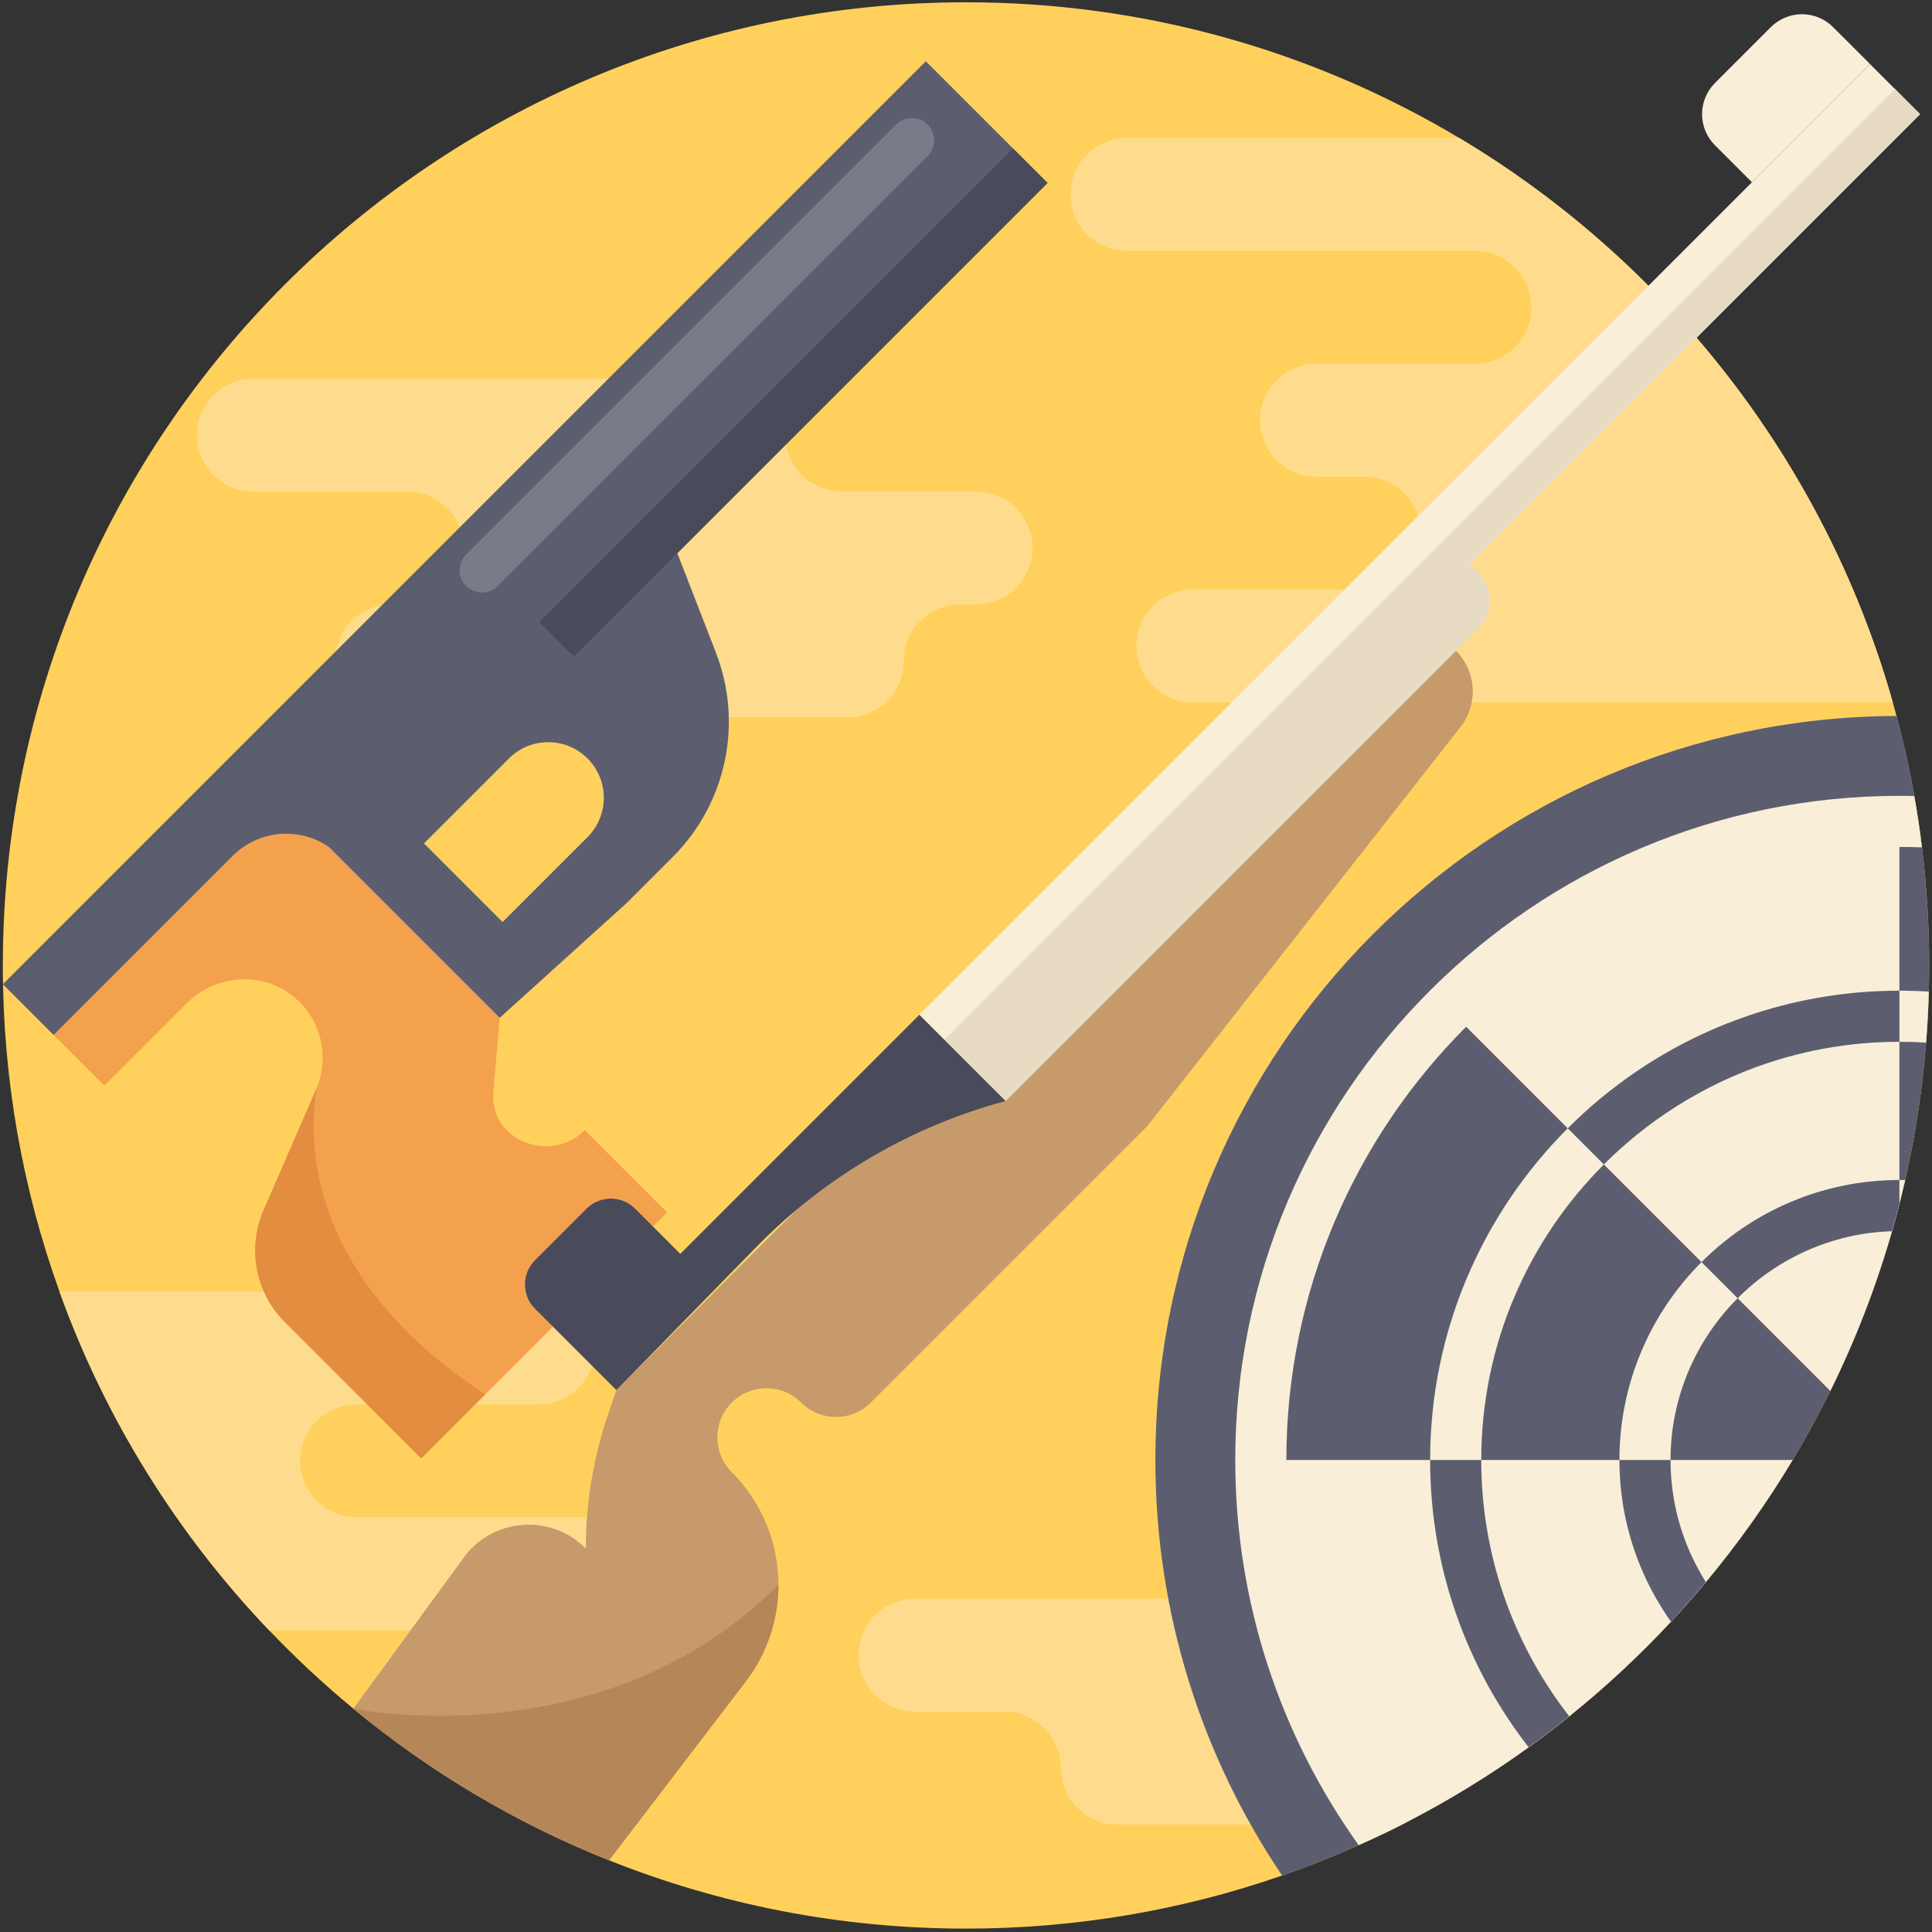
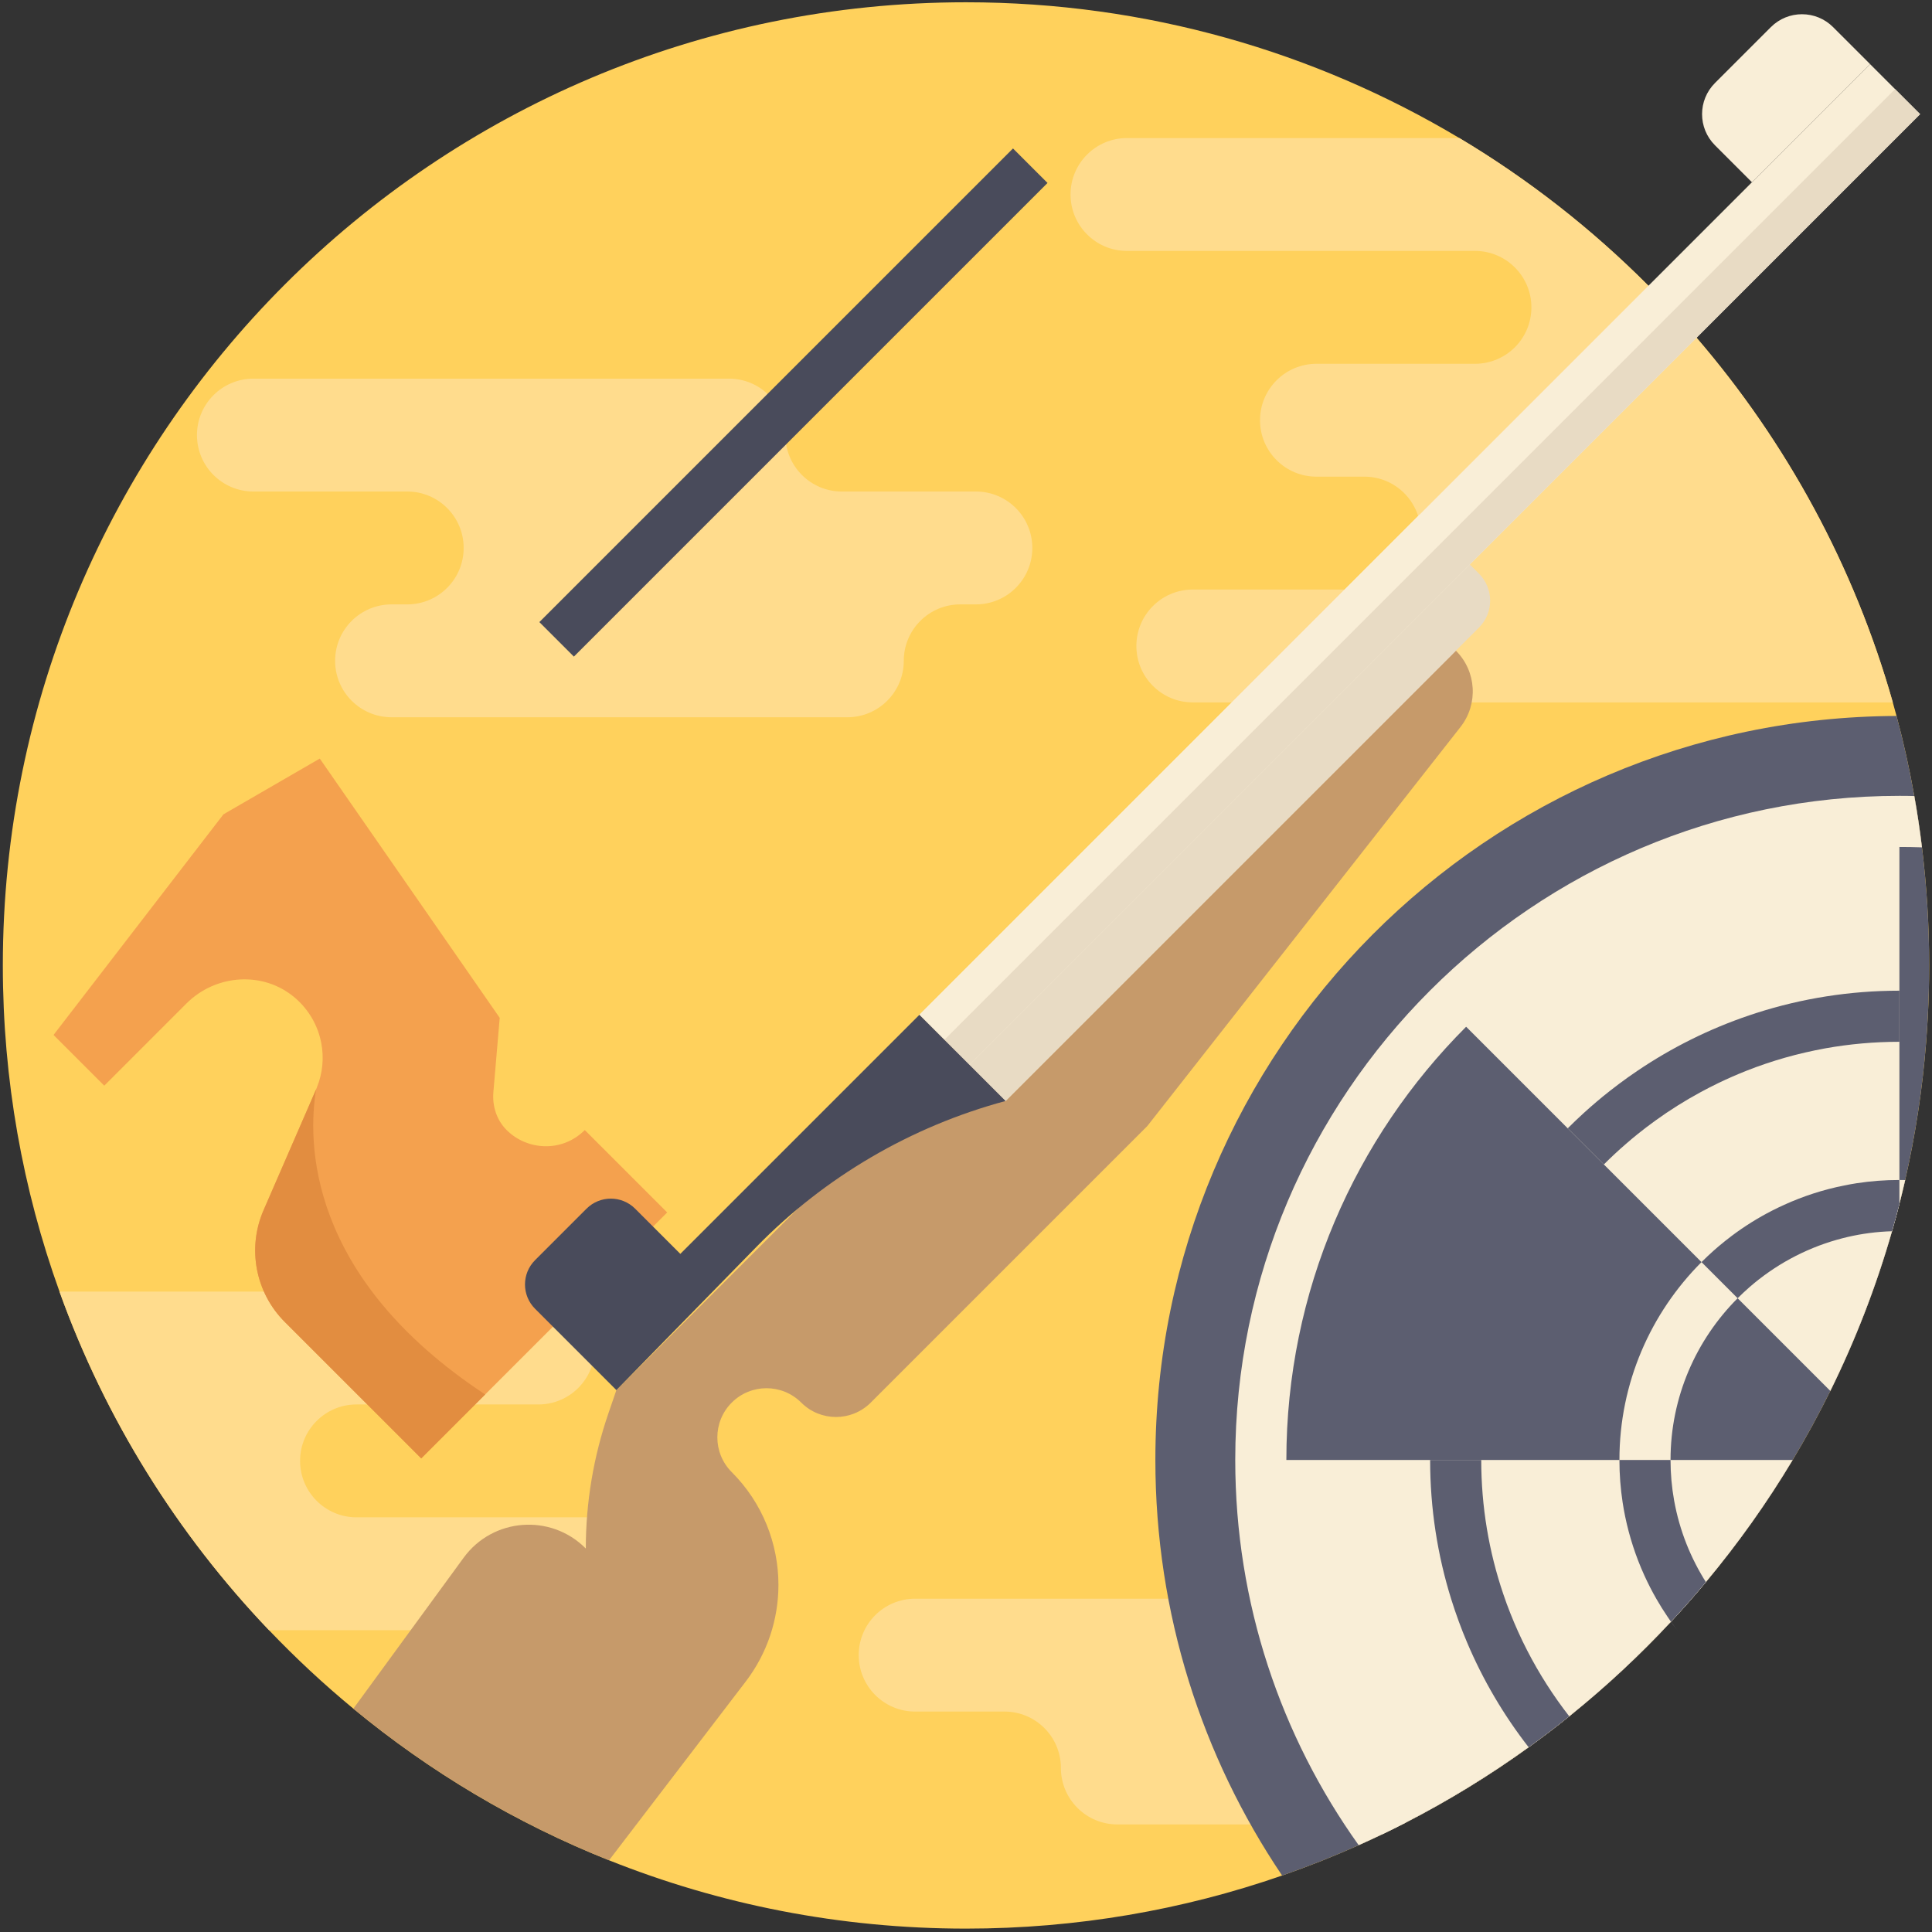
<svg xmlns="http://www.w3.org/2000/svg" width="341" height="341" viewBox="0 0 341 341" fill="none">
  <rect x="0" y="0" width="341" height="341" fill="#333333" stroke="none" />
  <g clip-path="url(#clip0_905_309)">
    <g clip-path="url(#clip1_905_309)">
      <path d="M340.5 170.402C340.5 171.949 340.479 173.49 340.438 175.023C340.355 178.049 340.195 181.053 339.959 184.03C339.307 192.294 338.058 200.392 336.267 208.281C335.941 209.697 335.601 211.098 335.247 212.5C334.838 214.117 334.401 215.719 333.943 217.315C331.14 227.099 327.483 236.522 323.056 245.501C321.002 249.664 318.789 253.723 316.409 257.685C311.864 265.276 306.736 272.478 301.095 279.237C299.111 281.624 297.05 283.955 294.933 286.232C294.933 286.232 294.933 286.232 294.927 286.238C289.598 291.956 283.887 297.313 277.816 302.246C277.538 302.482 277.254 302.711 276.976 302.933C274.638 304.814 272.244 306.639 269.809 308.394C262.932 313.355 255.667 317.809 248.076 321.709C247.875 321.814 247.674 321.917 247.473 322.015C246.3 322.618 245.121 323.202 243.934 323.771C242.567 324.423 241.193 325.062 239.812 325.678C235.406 327.649 230.896 329.439 226.295 331.035C208.816 337.106 190.047 340.402 170.5 340.402C148.241 340.402 126.98 336.128 107.496 328.343C91.03 321.772 75.827 312.696 62.366 301.58C57.134 297.264 52.166 292.635 47.482 287.73C31.301 270.772 18.589 250.469 10.499 227.966C4.025 209.988 0.5 190.608 0.5 170.402C0.5 76.514 76.612 0.402 170.5 0.402C202.328 0.402 232.11 9.152 257.582 24.369C269.773 31.654 280.986 40.432 290.95 50.438C292.421 51.916 293.865 53.422 295.273 54.948C296.696 56.475 298.084 58.029 299.444 59.611C315.299 78.048 327.275 99.926 334.082 123.976C334.304 124.774 334.526 125.571 334.741 126.369C335.983 131.005 337.031 135.723 337.878 140.504C338.412 143.495 338.863 146.52 339.231 149.559C340.07 156.393 340.5 163.345 340.5 170.402Z" fill="#FFD15C" />
      <path d="M334.083 123.975H210.531C207.776 123.975 205.292 122.865 203.488 121.06C201.683 119.256 200.573 116.772 200.573 114.017C200.573 108.515 205.027 104.053 210.53 104.053H240.81C243.565 104.053 246.049 102.936 247.854 101.138C249.658 99.334 250.768 96.843 250.768 94.095C250.768 88.593 246.314 84.131 240.811 84.131H232.36C229.605 84.131 227.121 83.021 225.317 81.216C223.512 79.412 222.395 76.929 222.395 74.174C222.395 68.671 226.857 64.209 232.36 64.209H260.337C263.084 64.209 265.575 63.092 267.38 61.295C269.177 59.49 270.294 56.999 270.294 54.252C270.294 48.749 265.832 44.287 260.337 44.287H198.908C196.16 44.287 193.669 43.177 191.872 41.373C190.068 39.569 188.951 37.085 188.951 34.33C188.951 28.827 193.413 24.366 198.908 24.366H257.583C269.774 31.651 280.987 40.428 290.951 50.435C292.422 51.913 293.866 53.418 295.274 54.945C296.697 56.472 298.085 58.026 299.445 59.608C315.299 78.047 327.275 99.925 334.083 123.975Z" fill="#FFDC8D" />
      <path d="M138.624 76.793C138.624 71.291 134.164 66.832 128.663 66.832H44.726C39.224 66.832 34.765 71.291 34.765 76.793C34.765 82.294 39.224 86.753 44.726 86.753H71.876C77.377 86.753 81.837 91.213 81.837 96.714C81.837 102.215 77.377 106.675 71.876 106.675H69.109C63.608 106.675 59.148 111.134 59.148 116.635C59.148 122.136 63.608 126.596 69.109 126.596H149.556C155.058 126.596 159.517 122.136 159.517 116.635C159.517 111.134 163.977 106.675 169.478 106.675H172.246C177.747 106.675 182.206 102.215 182.206 96.714C182.206 91.213 177.747 86.753 172.246 86.753H148.584C143.084 86.753 138.624 82.294 138.624 76.793Z" fill="#FFDC8D" />
      <path d="M120.478 277.766C120.478 283.268 116.024 287.73 110.521 287.73H47.483C31.301 270.772 18.589 250.469 10.499 227.966H95.027C97.781 227.966 100.266 229.083 102.07 230.881C103.874 232.685 104.984 235.176 104.984 237.924C104.984 243.426 100.53 247.888 95.028 247.888H62.928C57.426 247.888 52.964 252.343 52.964 257.845C52.964 263.348 57.426 267.809 62.928 267.809H110.521C113.269 267.809 115.76 268.926 117.564 270.724C119.361 272.527 120.478 275.018 120.478 277.766Z" fill="#FFDC8D" />
      <path d="M277.815 302.246C277.537 302.482 277.253 302.711 276.976 302.932C274.638 304.813 272.244 306.638 269.808 308.393C262.931 313.354 255.667 317.809 248.076 321.709C247.874 321.813 247.673 321.917 247.472 322.014H197.214C194.467 322.014 191.969 320.897 190.171 319.093C188.367 317.289 187.25 314.805 187.25 312.05C187.25 306.548 182.796 302.093 177.293 302.093H161.521C158.773 302.093 156.282 300.976 154.478 299.172C152.681 297.375 151.563 294.877 151.563 292.129C151.563 286.626 156.018 282.172 161.52 282.172H256.145C261.647 282.172 266.109 286.626 266.109 292.129C266.109 294.877 267.226 297.374 269.03 299.172C270.827 300.976 273.318 302.093 276.066 302.093C276.663 302.093 277.246 302.149 277.815 302.246Z" fill="#FFDC8D" />
      <path d="M340.5 170.402C340.5 171.949 340.479 173.49 340.437 175.023C340.354 178.049 340.194 181.053 339.958 184.03C339.306 192.294 338.057 200.392 336.267 208.281C335.941 209.697 335.601 211.098 335.247 212.5C334.838 214.117 334.4 215.719 333.943 217.315C331.14 227.099 327.483 236.522 323.056 245.501C321.002 249.664 318.789 253.723 316.409 257.685C311.864 265.276 306.736 272.478 301.095 279.237C299.111 281.624 297.049 283.955 294.933 286.232C295.301 286.752 295.675 287.266 296.071 287.772C295.675 287.273 295.301 286.759 294.926 286.239C289.354 292.22 283.36 297.806 276.976 302.934C274.638 304.814 272.244 306.639 269.808 308.394C262.932 313.355 255.667 317.81 248.076 321.71C246.702 322.418 245.321 323.105 243.934 323.771C242.567 324.423 241.193 325.062 239.812 325.678C235.406 327.649 230.895 329.439 226.295 331.035C212.174 310.088 203.924 284.851 203.924 257.686C203.924 185.322 262.446 126.633 334.741 126.369C335.983 131.005 337.031 135.723 337.877 140.504C338.412 143.495 338.863 146.52 339.231 149.559C340.069 156.393 340.5 163.345 340.5 170.402Z" fill="#5C5E70" />
      <path d="M301.095 279.237C299.111 281.623 297.049 283.955 294.933 286.231C295.301 286.752 295.675 287.265 296.071 287.772C295.675 287.272 295.301 286.759 294.926 286.239C289.354 292.22 283.36 297.805 276.976 302.933C274.638 304.814 272.244 306.639 269.808 308.394C262.932 313.355 255.667 317.809 248.076 321.709C246.702 322.417 245.321 323.104 243.934 323.77C230.472 305.202 222.534 282.366 222.534 257.685H316.409C311.864 265.276 306.736 272.479 301.095 279.237Z" fill="#F9EED7" />
      <path d="M335.248 144.979V212.5C334.839 214.117 334.401 215.719 333.944 217.316C331.141 227.099 327.484 236.522 323.057 245.501L276.706 199.15L258.776 181.22L255.55 177.994C275.942 157.593 304.121 144.979 335.248 144.979Z" fill="#F9EED7" />
      <path d="M335.248 208.267C332.694 208.267 330.182 208.462 327.733 208.836C326.984 208.954 326.234 209.086 325.499 209.238C321.807 209.974 318.268 211.126 314.924 212.645C314.196 212.971 313.481 213.319 312.773 213.679C310.282 214.956 307.916 216.434 305.696 218.099C304.891 218.703 304.106 219.334 303.336 219.98C303.052 220.223 302.774 220.458 302.503 220.702C301.754 221.368 301.025 222.055 300.318 222.762C291.374 231.713 285.83 244.064 285.83 257.685C285.83 260.238 286.025 262.751 286.399 265.2C286.524 266.018 286.67 266.831 286.836 267.635C287.579 271.243 288.717 274.72 290.202 278.002C290.535 278.731 290.882 279.452 291.242 280.16C291.61 280.875 291.991 281.576 292.387 282.263C292.984 283.303 293.615 284.309 294.282 285.295C294.497 285.614 294.712 285.926 294.934 286.232C297.05 283.956 299.111 281.625 301.096 279.237C300.783 278.759 300.492 278.266 300.208 277.773C299.882 277.211 299.57 276.635 299.278 276.059C298.085 273.742 297.113 271.285 296.385 268.732C296.204 268.094 296.038 267.448 295.885 266.796C295.74 266.144 295.601 265.492 295.483 264.826C295.067 262.508 294.851 260.122 294.851 257.686C294.851 246.556 299.382 236.46 306.696 229.14C307.382 228.453 308.09 227.794 308.819 227.156C313.218 223.339 318.45 220.46 324.202 218.822C324.84 218.642 325.479 218.476 326.131 218.323C328.656 217.74 331.265 217.393 333.944 217.317C334.402 215.721 334.839 214.118 335.248 212.501C335.602 211.099 335.942 209.698 336.268 208.282C335.928 208.274 335.588 208.267 335.248 208.267Z" fill="#F9EED7" />
-       <path d="M335.247 174.857C326.449 174.857 317.97 176.237 310.011 178.791C309.574 178.93 309.136 179.069 308.707 179.222C301.657 181.608 295.024 184.925 288.966 189.026C287.863 189.768 286.781 190.539 285.719 191.336C285.184 191.732 284.657 192.141 284.137 192.551C283.749 192.856 283.36 193.168 282.972 193.48C282.201 194.112 281.445 194.75 280.696 195.409C280.321 195.735 279.954 196.069 279.586 196.402C278.6 197.297 277.643 198.212 276.706 199.149C261.712 214.151 252.421 234.856 252.421 257.685C252.421 266.248 253.725 274.512 256.154 282.29C256.557 283.58 256.994 284.865 257.458 286.134C257.923 287.404 258.416 288.66 258.943 289.895C261.76 296.549 265.424 302.759 269.809 308.394C272.245 306.638 274.638 304.813 276.977 302.933C274.146 299.297 271.642 295.384 269.525 291.255C268.984 290.2 268.471 289.125 267.971 288.035C267.478 286.939 267.006 285.836 266.569 284.719C266.124 283.602 265.708 282.477 265.327 281.332C262.808 273.908 261.442 265.956 261.442 257.685C261.442 237.348 269.72 218.891 283.083 205.526C284.339 204.271 285.63 203.063 286.976 201.905C287.642 201.322 288.322 200.752 289.009 200.198C290.05 199.359 291.105 198.554 292.188 197.776C294.706 195.958 297.35 194.293 300.098 192.801C301.139 192.232 302.2 191.684 303.276 191.17C304.886 190.393 306.537 189.671 308.209 189.005C309.326 188.568 310.457 188.152 311.596 187.763C313.885 186.986 316.223 186.32 318.603 185.772C319.79 185.494 320.99 185.251 322.198 185.029C326.437 184.273 330.795 183.877 335.25 183.877C336.832 183.877 338.407 183.926 339.962 184.03C340.197 181.053 340.357 178.049 340.44 175.023C338.724 174.912 336.989 174.857 335.247 174.857ZM267.969 288.035C268.462 289.125 268.975 290.194 269.524 291.255C268.982 290.2 268.469 289.125 267.969 288.035ZM308.207 189.005C309.324 188.568 310.455 188.152 311.593 187.763C310.455 188.145 309.324 188.561 308.207 189.005Z" fill="#F9EED7" />
      <path d="M327.733 208.836C326.984 208.954 326.234 209.086 325.499 209.239C321.807 209.974 318.268 211.126 314.924 212.645C314.196 212.971 313.481 213.319 312.773 213.679C310.282 214.956 307.916 216.434 305.696 218.099C304.891 218.703 304.106 219.334 303.336 219.98C303.052 220.223 302.774 220.459 302.503 220.702C301.754 221.368 301.025 222.055 300.318 222.762L306.695 229.139C307.382 228.453 308.089 227.793 308.818 227.155C313.217 223.339 318.449 220.459 324.201 218.822C324.839 218.641 325.478 218.475 326.13 218.322C328.655 217.739 331.265 217.393 333.943 217.316C334.402 215.72 334.839 214.117 335.248 212.5V208.268C332.694 208.267 330.182 208.462 327.733 208.836ZM301.095 279.237C300.783 278.758 300.491 278.265 300.207 277.772C299.881 277.211 299.569 276.634 299.277 276.059C298.084 273.741 297.113 271.285 296.384 268.731C296.203 268.093 296.037 267.448 295.885 266.796C295.739 266.143 295.6 265.491 295.482 264.825C295.066 262.508 294.851 260.121 294.851 257.685H285.83C285.83 260.239 286.025 262.751 286.399 265.2C286.524 266.019 286.67 266.831 286.836 267.636C287.579 271.243 288.717 274.72 290.202 278.002C290.535 278.731 290.882 279.453 291.242 280.16C291.61 280.875 291.991 281.576 292.387 282.263C292.984 283.303 293.615 284.31 294.282 285.295C294.497 285.614 294.712 285.926 294.927 286.239C295.302 286.759 295.676 287.273 296.072 287.772C295.676 287.265 295.302 286.752 294.934 286.231C297.049 283.956 299.111 281.624 301.095 279.237Z" fill="#5C5E70" />
      <path d="M310.011 178.791C309.574 178.93 309.137 179.069 308.707 179.222C301.657 181.608 295.024 184.925 288.966 189.026C287.863 189.768 286.781 190.539 285.719 191.336C285.184 191.732 284.657 192.141 284.137 192.551C283.749 192.856 283.36 193.168 282.972 193.48C282.201 194.112 281.445 194.757 280.696 195.409C280.322 195.735 279.954 196.069 279.586 196.402C278.6 197.297 277.643 198.212 276.706 199.149L283.083 205.526C284.339 204.271 285.63 203.063 286.976 201.905C287.642 201.322 288.322 200.752 289.009 200.198C290.05 199.365 291.105 198.554 292.188 197.776C294.706 195.958 297.35 194.293 300.098 192.801C301.139 192.232 302.2 191.691 303.276 191.17C304.886 190.393 306.537 189.671 308.209 189.005C309.326 188.561 310.457 188.145 311.596 187.763C313.885 186.986 316.223 186.32 318.603 185.772C319.79 185.494 320.99 185.251 322.198 185.029C326.437 184.273 330.795 183.877 335.25 183.877V174.857C326.449 174.857 317.97 176.238 310.011 178.791ZM269.523 291.255C268.975 290.193 268.461 289.125 267.969 288.035C267.476 286.939 267.004 285.836 266.567 284.719C266.123 283.602 265.706 282.477 265.325 281.332C262.806 273.908 261.44 265.956 261.44 257.685H252.419C252.419 266.248 253.723 274.512 256.152 282.29C256.555 283.58 256.992 284.865 257.457 286.134C257.921 287.404 258.414 288.66 258.941 289.895C261.758 296.549 265.422 302.759 269.807 308.394C272.243 306.638 274.636 304.813 276.975 302.933C274.144 299.297 271.64 295.383 269.523 291.255Z" fill="#5C5E70" />
      <path d="M337.877 140.503C337.002 140.475 336.128 140.468 335.247 140.468C270.613 140.468 218.023 193.05 218.023 257.685C218.023 283.018 226.1 306.492 239.811 325.678C241.192 325.061 242.566 324.423 243.933 323.771C245.321 323.105 246.702 322.417 248.076 321.71C234.857 303.766 227.044 281.625 227.044 257.686C227.044 227.863 239.18 200.815 258.775 181.22C278.363 161.625 305.411 149.489 335.247 149.489C336.579 149.489 337.905 149.51 339.23 149.559C338.862 146.519 338.411 143.494 337.877 140.503Z" fill="#F9EED7" />
      <path d="M87.081 192.773C86.873 195.214 87.66 197.677 89.384 199.418C89.396 199.43 89.408 199.442 89.419 199.454C93.01 203.045 99.187 203.482 103.216 199.454L117.759 213.997L74.347 257.409L50.266 233.328C45.085 228.147 43.598 220.321 46.517 213.604L55.795 192.266C55.839 192.173 55.878 192.074 55.913 191.982C55.908 191.977 55.913 191.972 55.913 191.972C56.958 189.435 57.199 186.702 56.707 184.111C56.131 181.072 54.546 178.229 52.044 176.096C46.469 171.344 38.091 171.935 32.911 177.114L18.403 191.623L9.449 182.669L39.437 143.731L56.442 133.889L88.201 179.649L87.081 192.773Z" fill="#F4A14E" />
-       <path d="M0.5 173.718L9.451 182.669L41.044 151.076C45.571 146.549 52.667 145.858 57.982 149.428L88.201 179.646L110.597 159.396L118.76 151.233C128.215 141.778 131.194 127.63 126.354 115.165L119.548 97.634L184.89 32.292L163.408 10.81L0.5 173.718ZM103.701 133.871C107.532 137.702 107.532 143.914 103.701 147.746L88.708 162.738L74.834 148.864L89.826 133.871C93.657 130.04 99.869 130.04 103.701 133.871Z" fill="#5C5E70" />
      <path d="M178.797 26.203L95.198 109.802L101.291 115.894L184.89 32.295L178.797 26.203Z" fill="#494B5B" />
-       <path d="M163.722 27.537L87.835 103.423C86.3 104.959 83.811 104.959 82.275 103.423C80.739 101.888 80.739 99.398 82.275 97.862L158.162 21.977C159.697 20.442 162.186 20.442 163.722 21.977C165.258 23.512 165.258 26.001 163.722 27.537Z" fill="#797B89" />
-       <path d="M85.631 246.123L74.346 257.408L50.265 233.327C45.084 228.146 43.597 220.32 46.517 213.603L55.794 192.264C55.839 192.171 55.877 192.073 55.913 191.98C54.308 201.337 54.014 225.28 85.631 246.123Z" fill="#E28D40" />
+       <path d="M85.631 246.123L74.346 257.408L50.265 233.327C45.084 228.146 43.597 220.32 46.517 213.603L55.794 192.264C54.308 201.337 54.014 225.28 85.631 246.123Z" fill="#E28D40" />
      <path d="M257.776 128.319L202.509 198.74L153.687 247.562C150.301 250.948 144.806 250.948 141.42 247.562C139.726 245.868 137.506 245.022 135.286 245.022C133.065 245.022 130.845 245.869 129.152 247.562C127.458 249.255 126.612 251.475 126.612 253.696C126.612 255.916 127.459 258.136 129.152 259.829C134.606 265.283 137.395 272.493 137.395 279.737C137.395 285.725 135.487 291.741 131.608 296.813L107.496 328.343C91.031 321.772 75.827 312.696 62.366 301.58L81.837 274.935C86.978 267.899 97.185 267.108 103.347 273.269L103.395 273.318C103.395 269.259 103.735 265.214 104.401 261.223C105.067 257.234 106.067 253.299 107.385 249.456L108.793 245.355L140.809 213.339L168.655 185.501V185.494L171.916 182.885L193.191 165.865L256.805 114.976L256.964 114.843C260.607 118.479 260.954 124.266 257.776 128.319Z" fill="#C69A6A" />
      <path d="M256.245 115.563L177.482 194.326L162.272 179.117L250.589 90.8L256.246 96.457C261.522 101.733 261.522 110.287 256.245 115.563Z" fill="#F9EED7" />
      <path d="M261.042 110.767L177.482 194.326L168.978 185.822L257.294 97.505L261.041 101.253C263.669 103.88 263.669 108.14 261.042 110.767Z" fill="#E8DBC4" />
      <path d="M171.107 187.947L338.904 20.149L330.073 11.318L162.275 179.116L171.107 187.947Z" fill="#F9EED7" />
      <path d="M171.105 187.945L338.902 20.148L334.487 15.732L166.689 183.529L171.105 187.945Z" fill="#E8DBC4" />
      <path d="M330.073 11.315L309.22 32.167L302.692 25.639C299.659 22.606 299.659 17.688 302.692 14.654L312.559 4.787C315.593 1.753 320.511 1.753 323.544 4.787L330.073 11.315Z" fill="#F9EED7" />
      <path d="M108.792 245.354L94.439 231C92.069 228.63 92.069 224.788 94.439 222.418L103.52 213.336C105.89 210.966 109.732 210.966 112.102 213.336L120.077 221.311L162.272 179.116L177.482 194.326C160.779 198.823 145.589 207.719 133.496 220.087L108.792 245.354Z" fill="#494B5B" />
-       <path d="M137.396 279.737C137.396 285.725 135.488 291.741 131.609 296.813L107.497 328.343C91.031 321.772 75.828 312.696 62.367 301.58C62.367 301.58 106.393 310.739 137.396 279.737Z" fill="#B58657" />
    </g>
  </g>
  <defs>
    <clipPath id="clip0_905_309">
      <rect width="340" height="340" fill="white" transform="translate(0.5 0.402)" />
    </clipPath>
    <clipPath id="clip1_905_309">
      <rect width="340" height="340" fill="white" transform="translate(0.5 0.402)" />
    </clipPath>
  </defs>
</svg>